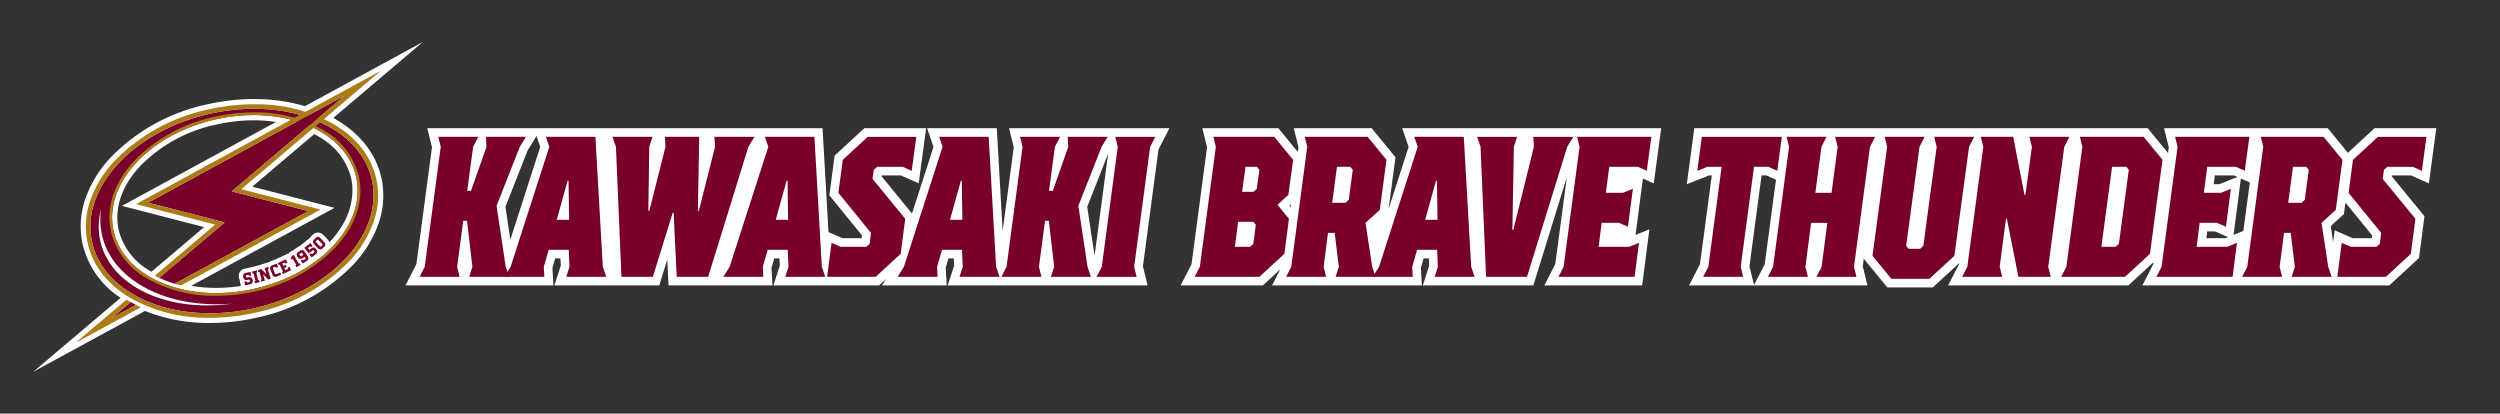
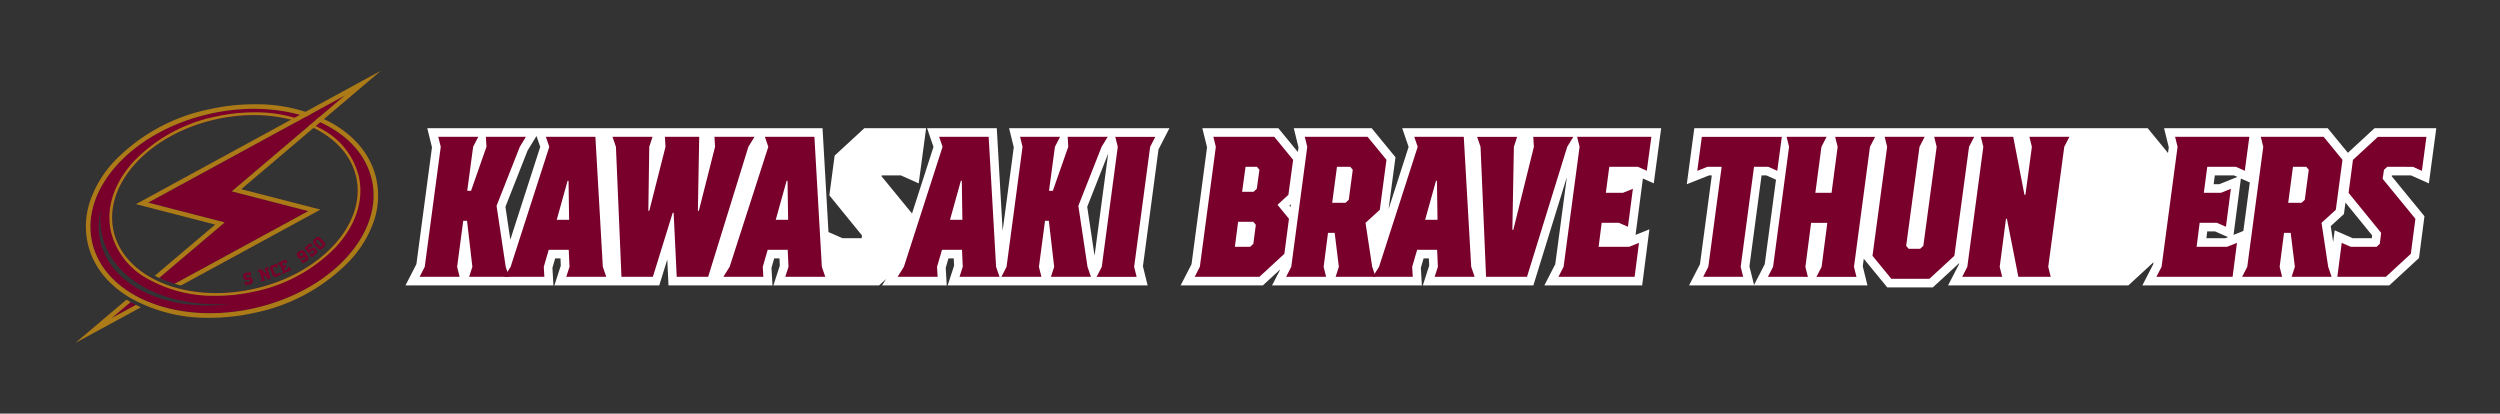
<svg xmlns="http://www.w3.org/2000/svg" width="478.22" height="79.117" viewBox="0 0 478.22 79.117">
  <rect x="0" y="0" width="478.22" height="79.117" fill="#333333" stroke="none" />
  <defs>
    <clipPath id="clip-path">
      <rect id="長方形_28223" data-name="長方形 28223" width="478.22" height="79.117" fill="none" />
    </clipPath>
  </defs>
  <g id="グループ_24583" data-name="グループ 24583" transform="translate(0 0)">
    <path id="パス_53435" data-name="パス 53435" d="M258.731,39.54H240.517l.9,3.651-2.131,15.977L238.167,39.54H224.833l1.225,3.576-4.105,12.742-5.829-7.117.025-.169h3.682l3.4,1.52,1.419-10.552H212.833l-5.684,5.239-1.01,7.607,6.238,7.66-.064.535h-3.666L205.97,59.41l-1.136-19.87H129.226l.9,3.651-2.982,22.362-2.087,4.059h28.3l-.192-3.37.523-1.794h1.017l.061,1.381-1.226,3.783H173.6l1.534-4.955.236,4.955h19.887l-.192-3.37.522-1.794H196.6l.061,1.381-1.226,3.783H215.65l1.341-1.236-.777,1.236h12.376l-.194-3.37.523-1.794h1.017L230,65.83l-1.226,3.783h38.247l-.9-3.651L269.1,43.6l2.09-4.059H258.731Zm-3.267,15.038L259.472,44.4l-2.605,19.534ZM150.116,41.028l.716,2.088-5.717,17.741-.942-6.279,4.232-10.743Z" transform="translate(-47.493 -15.016)" fill="#fff" />
    <path id="パス_53436" data-name="パス 53436" d="M437.851,39.54H406.5l1.225,3.576-3.836,11.909,1.323-9.929-4.553-5.555h-14.9l.9,3.652-.12.9-3.73-4.551h-14.54l.9,3.652L366.2,65.554l-2.086,4.059h15.726l3.346-3.086L381.6,69.613H410.26l-.192-3.371.522-1.794H411.6l.061,1.382-1.222,3.783h21.145L438,48.877l-2.224,16.676-2.086,4.059H452.4l1.382-10.733-2.645,1.07,1.4-10.788,2.08.93,1.418-10.552H437.851ZM385.137,54.635l-.229-.281.3-.28Z" transform="translate(-138.274 -15.016)" fill="#fff" />
    <path id="パス_53437" data-name="パス 53437" d="M658.774,48.573l3.4,1.52,1.419-10.553H651.78l-5.1,4.706L642.82,39.54h-31.3l.9,3.652-.146,1.092-3.887-4.744H521.66l-1.44,10.717,4.251-1.685h.536l-2.263,16.982-2.087,4.059h34.126l-.9-3.651.193-1.45,4.5,5.484h8.708l5.04-4.647-.027.205L570.2,69.613h34.486L609.5,65.18l-.05.374-2.086,4.059H654.6l5.685-5.24,1.044-7.993-6.254-7.638.025-.169ZM533.088,69.528l-.883-3.566,2.317-17.389h.939l1.825.815-2.155,16.167Zm110.774-8.216-.462-3.05,2.525-2.3.292-2.191,5.108,6.274-.065.535H647.6l-3.445-1.509Zm-15.94-11.387-1.235,9.267-1.875.759,1.4-10.788Zm-8.309,10.656.164-1.3h1.482l2.5,1.093-.506.2Zm2.473-10.329h-1.08l.221-1.68H624.9l.641.286Z" transform="translate(-197.559 -15.016)" fill="#fff" />
    <path id="パス_53438" data-name="パス 53438" d="M133.455,44.108l-.473-1.913h7.651l-.984,1.913-1.129,8.416h.729l2.951-8.416-.11-1.913h7.653l-1.166,1.913-4.446,11.285,1.75,11.669.656,1.913h-7.652l.619-1.913-1.02-8.8h-.729l-1.166,8.8.474,1.913H129.41l.984-1.913Z" transform="translate(-49.145 -16.024)" fill="#79002b" />
    <path id="パス_53439" data-name="パス 53439" d="M155.545,68.975l1.2-1.913,7.4-22.954-.656-1.913h9.474l1.421,24.867.656,1.913h-7.652l.62-1.913-.146-3.252h-3.826l-.947,3.252.109,1.913Zm10.02-10.9h2.369l-.109-7.46h-.182Z" transform="translate(-59.07 -16.024)" fill="#79002b" />
    <path id="パス_53440" data-name="パス 53440" d="M195.758,56.35h.182l3.1-12.242-.109-1.913h6.558l-.255,14.155h.183l3.1-12.242-.109-1.913h7.651l-1.166,1.913L207.2,68.974h-6.012L200.6,56.733h-.182l-3.79,12.242h-6.012l-1.057-24.867-.656-1.913h7.653l-.62,1.913Z" transform="translate(-71.739 -16.024)" fill="#79002b" />
    <path id="パス_53441" data-name="パス 53441" d="M223.089,68.975l1.2-1.913,7.4-22.954-.656-1.913h9.474l1.422,24.867.656,1.913h-7.652l.62-1.913L235.4,63.81h-3.826l-.947,3.252.109,1.913Zm10.02-10.9h2.369l-.109-7.46h-.182Z" transform="translate(-84.72 -16.024)" fill="#79002b" />
-     <path id="パス_53442" data-name="パス 53442" d="M264.646,47.934l-.62.573-.254,1.722,6.267,7.651-.874,6.694-4.774,4.4H255.1l.837-6.5,1.75.765h4.919l.62-.574.254-2.1-6.23-7.651.838-6.312,4.773-4.4h9.292l-.875,6.5-1.712-.765Z" transform="translate(-96.877 -16.024)" fill="#79002b" />
    <path id="パス_53443" data-name="パス 53443" d="M276.831,68.975l1.2-1.913,7.4-22.954-.656-1.913h9.474l1.422,24.867.656,1.913h-7.652l.62-1.913-.146-3.252h-3.826l-.947,3.252.109,1.913Zm10.02-10.9h2.369l-.109-7.46h-.182Z" transform="translate(-105.129 -16.024)" fill="#79002b" />
    <path id="パス_53444" data-name="パス 53444" d="M312.886,44.108l-.473-1.913h7.651l-.984,1.913-1.129,8.416h.728l2.952-8.416-.11-1.913h7.653l-1.166,1.913-4.446,11.285,1.75,11.669.656,1.913h-7.652l.62-1.913-1.021-8.8h-.729l-1.166,8.8.474,1.913h-7.652l.984-1.913Z" transform="translate(-117.286 -16.024)" fill="#79002b" />
    <path id="パス_53445" data-name="パス 53445" d="M349.431,42.2l-.984,1.913-3.061,22.954.473,1.913h-7.651l.984-1.913,3.061-22.954-.474-1.913Z" transform="translate(-128.438 -16.024)" fill="#79002b" />
    <path id="パス_53446" data-name="パス 53446" d="M372.5,44.109l-.473-1.913h11.656l3.606,4.4-.911,6.695L384.3,55.2l2.186,2.678-.874,6.694-4.772,4.4H368.46l.983-1.913Zm6.557,19.128.619-.574.474-3.634-.474-.574h-2.914l-.62,4.782Zm1.275-11.094.51-3.635-.473-.574h-2.185l-.656,4.782h2.185Z" transform="translate(-139.926 -16.024)" fill="#79002b" />
    <path id="パス_53447" data-name="パス 53447" d="M404.3,68.975h-7.649l.983-1.913,3.06-22.954-.473-1.913h12.02l3.605,4.4-1.275,9.564-2.732,2.487,1.275,8.417.656,1.913h-7.649l.619-1.913-.8-6.5h-1.275l-.837,6.5Zm1.165-14.155h2.55l.619-.574.765-5.738-.473-.574h-2.549Z" transform="translate(-150.632 -16.024)" fill="#79002b" />
    <path id="パス_53448" data-name="パス 53448" d="M423.374,68.975l1.2-1.912,7.394-22.954-.655-1.913h9.47l1.421,24.867.656,1.912h-7.649l.619-1.912-.145-3.252h-3.825l-.947,3.252.109,1.912Zm10.017-10.9h2.367l-.109-7.46h-.182Z" transform="translate(-160.78 -16.024)" fill="#79002b" />
    <path id="パス_53449" data-name="パス 53449" d="M473.954,42.2l-1.165,1.913L465.1,68.975h-7.831l-1.056-24.867L455.56,42.2h7.649l-.618,1.913L462.3,59.985h.182l3.934-15.877L466.3,42.2Z" transform="translate(-173.003 -16.024)" fill="#79002b" />
    <path id="パス_53450" data-name="パス 53450" d="M488.908,58.646l-.583,4.591h5.828l1.894-.765-.837,6.5H480.64l.983-1.913,3.06-22.954-.474-1.913h14.205l-.874,6.5-1.712-.765h-5.464l-.656,4.973h3.278l1.894-.765-.947,7.268-1.748-.765Z" transform="translate(-182.528 -16.024)" fill="#79002b" />
    <path id="パス_53451" data-name="パス 53451" d="M524.584,68.975l.984-1.913,2.549-19.128h-2.732l-1.931.765.875-6.5h15.3l-.874,6.5-1.712-.765h-2.732L531.76,67.062l.473,1.913Z" transform="translate(-198.787 -16.024)" fill="#79002b" />
    <path id="パス_53452" data-name="パス 53452" d="M545.246,68.975l.983-1.913,3.06-22.954-.473-1.913h7.649l-.983,1.913-1.165,8.8h3.1l1.165-8.8L558.1,42.2h7.649l-.984,1.913-3.06,22.954.473,1.913h-7.649l.984-1.913,1.093-8.417h-3.1l-1.093,8.417.473,1.913Z" transform="translate(-207.062 -16.024)" fill="#79002b" />
    <path id="パス_53453" data-name="パス 53453" d="M593.153,64.958l-4.771,4.4H581.1l-3.605-4.4,2.8-20.85-.474-1.913h7.649l-.983,1.913-2.55,18.937.474.574H586.6l.62-.574,2.549-18.937-.473-1.913h7.649l-.984,1.913Z" transform="translate(-219.308 -16.024)" fill="#79002b" />
    <path id="パス_53454" data-name="パス 53454" d="M621.619,67.062l.473,1.913H615.9l-2.185-11.094h-.182l-1.2,9.181.473,1.913h-7.649l.983-1.913,3.06-22.954-.473-1.913h6.193l2.149,11.094h.182l1.239-9.181-.474-1.913h7.649l-.983,1.913Z" transform="translate(-229.814 -16.024)" fill="#79002b" />
-     <path id="パス_53455" data-name="パス 53455" d="M639.74,44.108l-.473-1.913h12.2l3.605,4.4-2.4,17.98-4.771,4.4H635.7l.983-1.913Zm8.414,3.826h-2.732l-2.041,15.3h2.732l.619-.574,1.894-14.155Z" transform="translate(-241.412 -16.024)" fill="#79002b" />
    <path id="パス_53456" data-name="パス 53456" d="M673.333,58.646l-.583,4.591h5.828l1.894-.765-.838,6.5H665.064l.983-1.913,3.06-22.954-.473-1.913h14.205l-.874,6.5-1.712-.765h-5.464l-.656,4.973h3.278l1.894-.765-.947,7.268-1.748-.765Z" transform="translate(-252.565 -16.024)" fill="#79002b" />
    <path id="パス_53457" data-name="パス 53457" d="M699.143,68.975h-7.649l.983-1.913,3.06-22.954-.473-1.913h12.02l3.605,4.4-1.275,9.564-2.732,2.487,1.275,8.417.656,1.913h-7.649l.62-1.913-.8-6.5h-1.275l-.838,6.5Zm1.165-14.155h2.55l.619-.574.765-5.738-.473-.574h-2.549Z" transform="translate(-262.602 -16.024)" fill="#79002b" />
    <path id="パス_53458" data-name="パス 53458" d="M730.4,47.934l-.619.574-.255,1.721,6.265,7.652-.875,6.694-4.772,4.4H720.86l.838-6.5,1.748.765h4.917l.62-.574.255-2.1-6.228-7.651.837-6.312,4.772-4.4h9.287l-.874,6.5-1.711-.765Z" transform="translate(-273.754 -16.024)" fill="#79002b" />
    <g id="グループ_24581" data-name="グループ 24581" transform="translate(0 0)">
      <g id="グループ_24580" data-name="グループ 24580" clip-path="url(#clip-path)">
-         <path id="パス_53459" data-name="パス 53459" d="M68.269,27.812c-.2-.119-.4-.234-.609-.347L84.8,12.928,62.242,25.216a34.041,34.041,0,0,0-9.1-1.35l-1.319-.006-.336,0v.009a40.708,40.708,0,0,0-7.739.96,36.031,36.031,0,0,0-18.68,10.208,22.2,22.2,0,0,0-4.816,7.854,15.993,15.993,0,0,0-.551,8.719,16.943,16.943,0,0,0,7.264,10.274L10.276,76.016,31.639,64.392a32.7,32.7,0,0,0,12.441,2.3,40.371,40.371,0,0,0,8.733-.973,36.027,36.027,0,0,0,18.68-10.208,22.2,22.2,0,0,0,4.816-7.853,15.99,15.99,0,0,0,.55-8.719c-1.007-4.545-3.978-8.391-8.59-11.123m-.021,21.872c-.086.113-.174.226-.267.342-.289.363-.6.728-.927,1.083-.05.055-.1.11-.153.165a1.559,1.559,0,0,0-.383-.633l-.729-.757a1.4,1.4,0,0,0-2.085-.039l-.277.267a1.659,1.659,0,0,0-.257.311l-1.954,1.561-.02.02a1.756,1.756,0,0,0-.375.192l-.312.209a1.794,1.794,0,0,0-.262.215l-1.046.607-.177.284-.047-.1L56.661,54.5l-.966.378a1.863,1.863,0,0,0-.313.161l-2.218.692-1.534.386-.85.169a1.41,1.41,0,0,0-1.15,1.779,1.875,1.875,0,0,0,.1.35l.238,1.2c-.686.1-1.375.186-2.051.244l-.072.007-.233.016a28.657,28.657,0,0,1-7.135-.3L67.892,44.668,52.16,40.614,64.016,30.557c.272.142.538.289.8.443.422.251.83.517,1.213.791a12.176,12.176,0,0,1,5.041,7.226h0c.029.128.055.257.079.385l.017.109c.017.092.032.184.046.279l.015.11c.012.093.025.185.035.278,0,0,.007.066.01.1.01.1.02.2.026.3l0,.074c.007.107.014.214.018.37,0,.117.007.233.007.369a13.146,13.146,0,0,1-2.152,6.958c-.066.106-.135.212-.2.316l-.069.1c-.053.079-.105.158-.162.239l-.1.14s-.03.043-.06.084l-.275.377s-.029.04-.059.079m-25.3-1.33L32.858,56.9h0c-.212-.126-.419-.256-.621-.387A12.379,12.379,0,0,1,26.6,48.88c-.889-4.007.537-8.3,4.014-12.092A28.509,28.509,0,0,1,45.454,28.7a32.256,32.256,0,0,1,6.975-.778,28.618,28.618,0,0,1,4.269.318L27.222,44.294Z" transform="translate(-3.902 -4.91)" fill="#fff" />
        <path id="パス_53460" data-name="パス 53460" d="M81.73,47.172C79.886,38.86,70.5,33.555,59.167,33.555a38.582,38.582,0,0,0-8.33.928C36.056,37.762,25.923,48.758,28.2,59.044c1.843,8.312,11.228,13.617,22.562,13.617a38.553,38.553,0,0,0,8.33-.928c14.78-3.279,24.913-14.274,22.632-24.56M50.18,71.164c-10.327,0-18.491-4.8-20.315-11.938a12.775,12.775,0,0,1,.064-6.488,13.56,13.56,0,0,0,.267,5.35c1.965,7.692,10.736,12.859,21.827,12.859.975,0,1.961-.04,2.952-.12a34.679,34.679,0,0,1-4.8.337m8.941-3.157a33.288,33.288,0,0,1-7.192.8c-9.843,0-18-4.63-19.61-11.879C30.332,47.969,39.11,38.4,51.924,35.558a33.287,33.287,0,0,1,7.192-.8c9.843,0,18,4.63,19.61,11.878,1.987,8.961-6.79,18.528-19.605,21.371" transform="translate(-10.589 -12.743)" fill="#79002b" />
        <path id="パス_53461" data-name="パス 53461" d="M75.717,85.893l.4-.079c.152-.03.2-.1.168-.251l-.008-.042c-.03-.152-.1-.2-.252-.169l-.239.048a.593.593,0,0,1-.767-.55l-.009-.045a.582.582,0,0,1,.507-.759l.872-.173.135.679-.394.078-.095-.223-.336.066c-.152.03-.2.1-.169.252l.009.042c.03.152.1.2.252.168l.242-.048c.429-.085.678.117.764.553l.009.045c.1.5-.166.688-.641.782l-.8.159-.135-.678.391-.078Z" transform="translate(-28.479 -31.852)" fill="#79002b" />
-         <path id="パス_53462" data-name="パス 53462" d="M78.894,85.268l.2-.016.094.374-.894.224-.094-.373.184-.08-.358-1.425-.2.016-.094-.374.9-.225.094.374-.184.08Z" transform="translate(-29.52 -31.668)" fill="#79002b" />
        <path id="パス_53463" data-name="パス 53463" d="M81.489,82.322l.115.368-.179.09.562,1.8-.5.157-.943-.976-.032.009.361,1.158-.692.216-.115-.368.179-.091-.438-1.4-.2.027-.115-.368.692-.216.943.976.032-.009L80.8,82.537Z" transform="translate(-30.188 -31.262)" fill="#79002b" />
        <path id="パス_53464" data-name="パス 53464" d="M84.325,81.871l-.331.13c-.144.056-.177.133-.121.277l.353.9c.056.145.133.178.277.122l.751-.295.166.424-.84.329a.582.582,0,0,1-.835-.362l-.372-.948a.583.583,0,0,1,.363-.835l.843-.331.259.662-.374.146Z" transform="translate(-31.639 -30.868)" fill="#79002b" />
        <path id="パス_53465" data-name="パス 53465" d="M87,80.582l-.471.222.208.441.465-.22.18.381-.465.22.208.441.5-.237-.065-.253.363-.172.3.643-1.564.739L86.5,82.44l.164-.115L86.039,81l-.193.055-.164-.349,1.534-.725.3.644-.363.171Z" transform="translate(-32.539 -30.372)" fill="#79002b" />
-         <path id="パス_53466" data-name="パス 53466" d="M90.708,80.519l-.67-1.157-.271.157-.14-.243.3-.488.288-.167.946,1.632.187-.071.194.334-.8.462-.193-.334Z" transform="translate(-34.037 -29.857)" fill="#79002b" />
        <path id="パス_53467" data-name="パス 53467" d="M93.032,78.4l-.411.275a.582.582,0,0,1-.9-.2l-.055-.082a.593.593,0,0,1,.158-.919l.313-.209a.583.583,0,0,1,.894.175l.576.86a.584.584,0,0,1-.177.9l-.769.515-.385-.575.334-.224.173.17.314-.211a.18.18,0,0,0,.059-.3Zm-.253-.378-.176-.263a.182.182,0,0,0-.3-.059l-.151.1a.182.182,0,0,0-.058.3l.058.087a.18.18,0,0,0,.3.056Z" transform="translate(-34.753 -29.291)" fill="#79002b" />
        <path id="パス_53468" data-name="パス 53468" d="M95.024,74.951l.432.541-.314.251-.187-.154-.4.316.283.355.335-.267a.583.583,0,0,1,.907.1l.068.085a.582.582,0,0,1-.1.9l-.783.625-.438-.548.311-.249.193.162.358-.285a.18.18,0,0,0,.031-.3l-.037-.047a.179.179,0,0,0-.3-.035l-.672.536-.851-1.066Z" transform="translate(-35.646 -28.463)" fill="#79002b" />
        <path id="パス_53469" data-name="パス 53469" d="M98.677,74.058a.583.583,0,0,1-.02.911l-.277.267a.583.583,0,0,1-.911-.014l-.729-.757a.584.584,0,0,1,.017-.913l.277-.267a.584.584,0,0,1,.913.017Zm-.853.772a.191.191,0,0,0,.309.012l.14-.135c.107-.1.113-.191,0-.31l-.688-.714a.182.182,0,0,0-.3-.006l-.14.135a.181.181,0,0,0-.006.3Z" transform="translate(-36.657 -27.75)" fill="#79002b" />
        <path id="パス_53470" data-name="パス 53470" d="M58.635,32.158a39.419,39.419,0,0,0-8.518.949,35.028,35.028,0,0,0-18.164,9.911,21.22,21.22,0,0,0-4.605,7.5,15,15,0,0,0-.521,8.183c.946,4.27,3.757,7.9,8.126,10.483A29.992,29.992,0,0,0,50.235,73a39.424,39.424,0,0,0,8.518-.949,35.019,35.019,0,0,0,18.164-9.911,21.222,21.222,0,0,0,4.606-7.5,15,15,0,0,0,.521-8.183c-.947-4.27-3.757-7.9-8.126-10.483a29.99,29.99,0,0,0-15.281-3.813M81.2,46.641c2.281,10.286-7.852,21.282-22.633,24.56a38.543,38.543,0,0,1-8.33.928c-11.334,0-20.719-5.3-22.562-13.617C25.391,48.227,35.524,37.232,50.3,33.953a38.551,38.551,0,0,1,8.33-.928c11.334,0,20.719,5.3,22.562,13.616" transform="translate(-10.057 -12.212)" fill="#ac7b18" />
        <path id="パス_53471" data-name="パス 53471" d="M61.34,34.655a33.815,33.815,0,0,0-7.3.813,30.036,30.036,0,0,0-15.624,8.548c-3.821,4.165-5.376,8.94-4.376,13.444a14.063,14.063,0,0,0,6.958,8.992,25.75,25.75,0,0,0,13.159,3.294,33.776,33.776,0,0,0,7.3-.814A30.031,30.031,0,0,0,77.08,60.385c3.821-4.166,5.376-8.94,4.376-13.444A14.063,14.063,0,0,0,74.5,37.949,25.742,25.742,0,0,0,61.34,34.655m19.61,12.4c1.987,8.961-6.79,18.528-19.605,21.371a33.291,33.291,0,0,1-7.192.8c-9.843,0-18-4.63-19.61-11.878-1.987-8.961,6.79-18.528,19.606-21.371a33.244,33.244,0,0,1,7.191-.8c9.843,0,18,4.63,19.61,11.879" transform="translate(-12.813 -13.161)" fill="#ac7b18" />
        <path id="パス_53472" data-name="パス 53472" d="M50.684,65.45l.076.022L76.319,51.566l-13.037-3.36-1.6-.413,1.263-1.071L83.288,29.461,45.674,49.952l13.045,3.367,1.6.414L59.059,54.8,47.79,64.343c.45.211.92.411,1.4.594s.988.359,1.5.514" transform="translate(-17.345 -11.188)" fill="#79002b" />
        <path id="パス_53473" data-name="パス 53473" d="M39.078,93.7q-.516-.261-1.012-.542l-3.614,3.06Z" transform="translate(-13.083 -35.377)" fill="#79002b" />
        <path id="パス_53474" data-name="パス 53474" d="M88.791,21.806,41.934,47.333l15.15,3.91L45.534,61.019l.142.076.271.136c.133.067.268.133.4.2l.019.009L57.638,51.9,58.9,50.826l-1.6-.414L44.253,47.045,81.868,26.554,61.52,43.815l-1.263,1.071,1.6.413L74.9,48.659,49.339,62.566c.194.058.388.115.586.169s.4.107.608.158l26.688-14.52-15.146-3.9Z" transform="translate(-15.925 -8.281)" fill="#ac7b18" />
        <path id="パス_53475" data-name="パス 53475" d="M35.3,93.648q-.238-.114-.471-.231L30.2,95.933l3.614-3.06c-.133-.074-.267-.148-.4-.225l-.025-.015c-.122-.072-.241-.146-.361-.22l-9.774,8.273L35.78,93.874c-.162-.074-.322-.15-.481-.226" transform="translate(-8.832 -35.095)" fill="#ac7b18" />
      </g>
    </g>
  </g>
</svg>